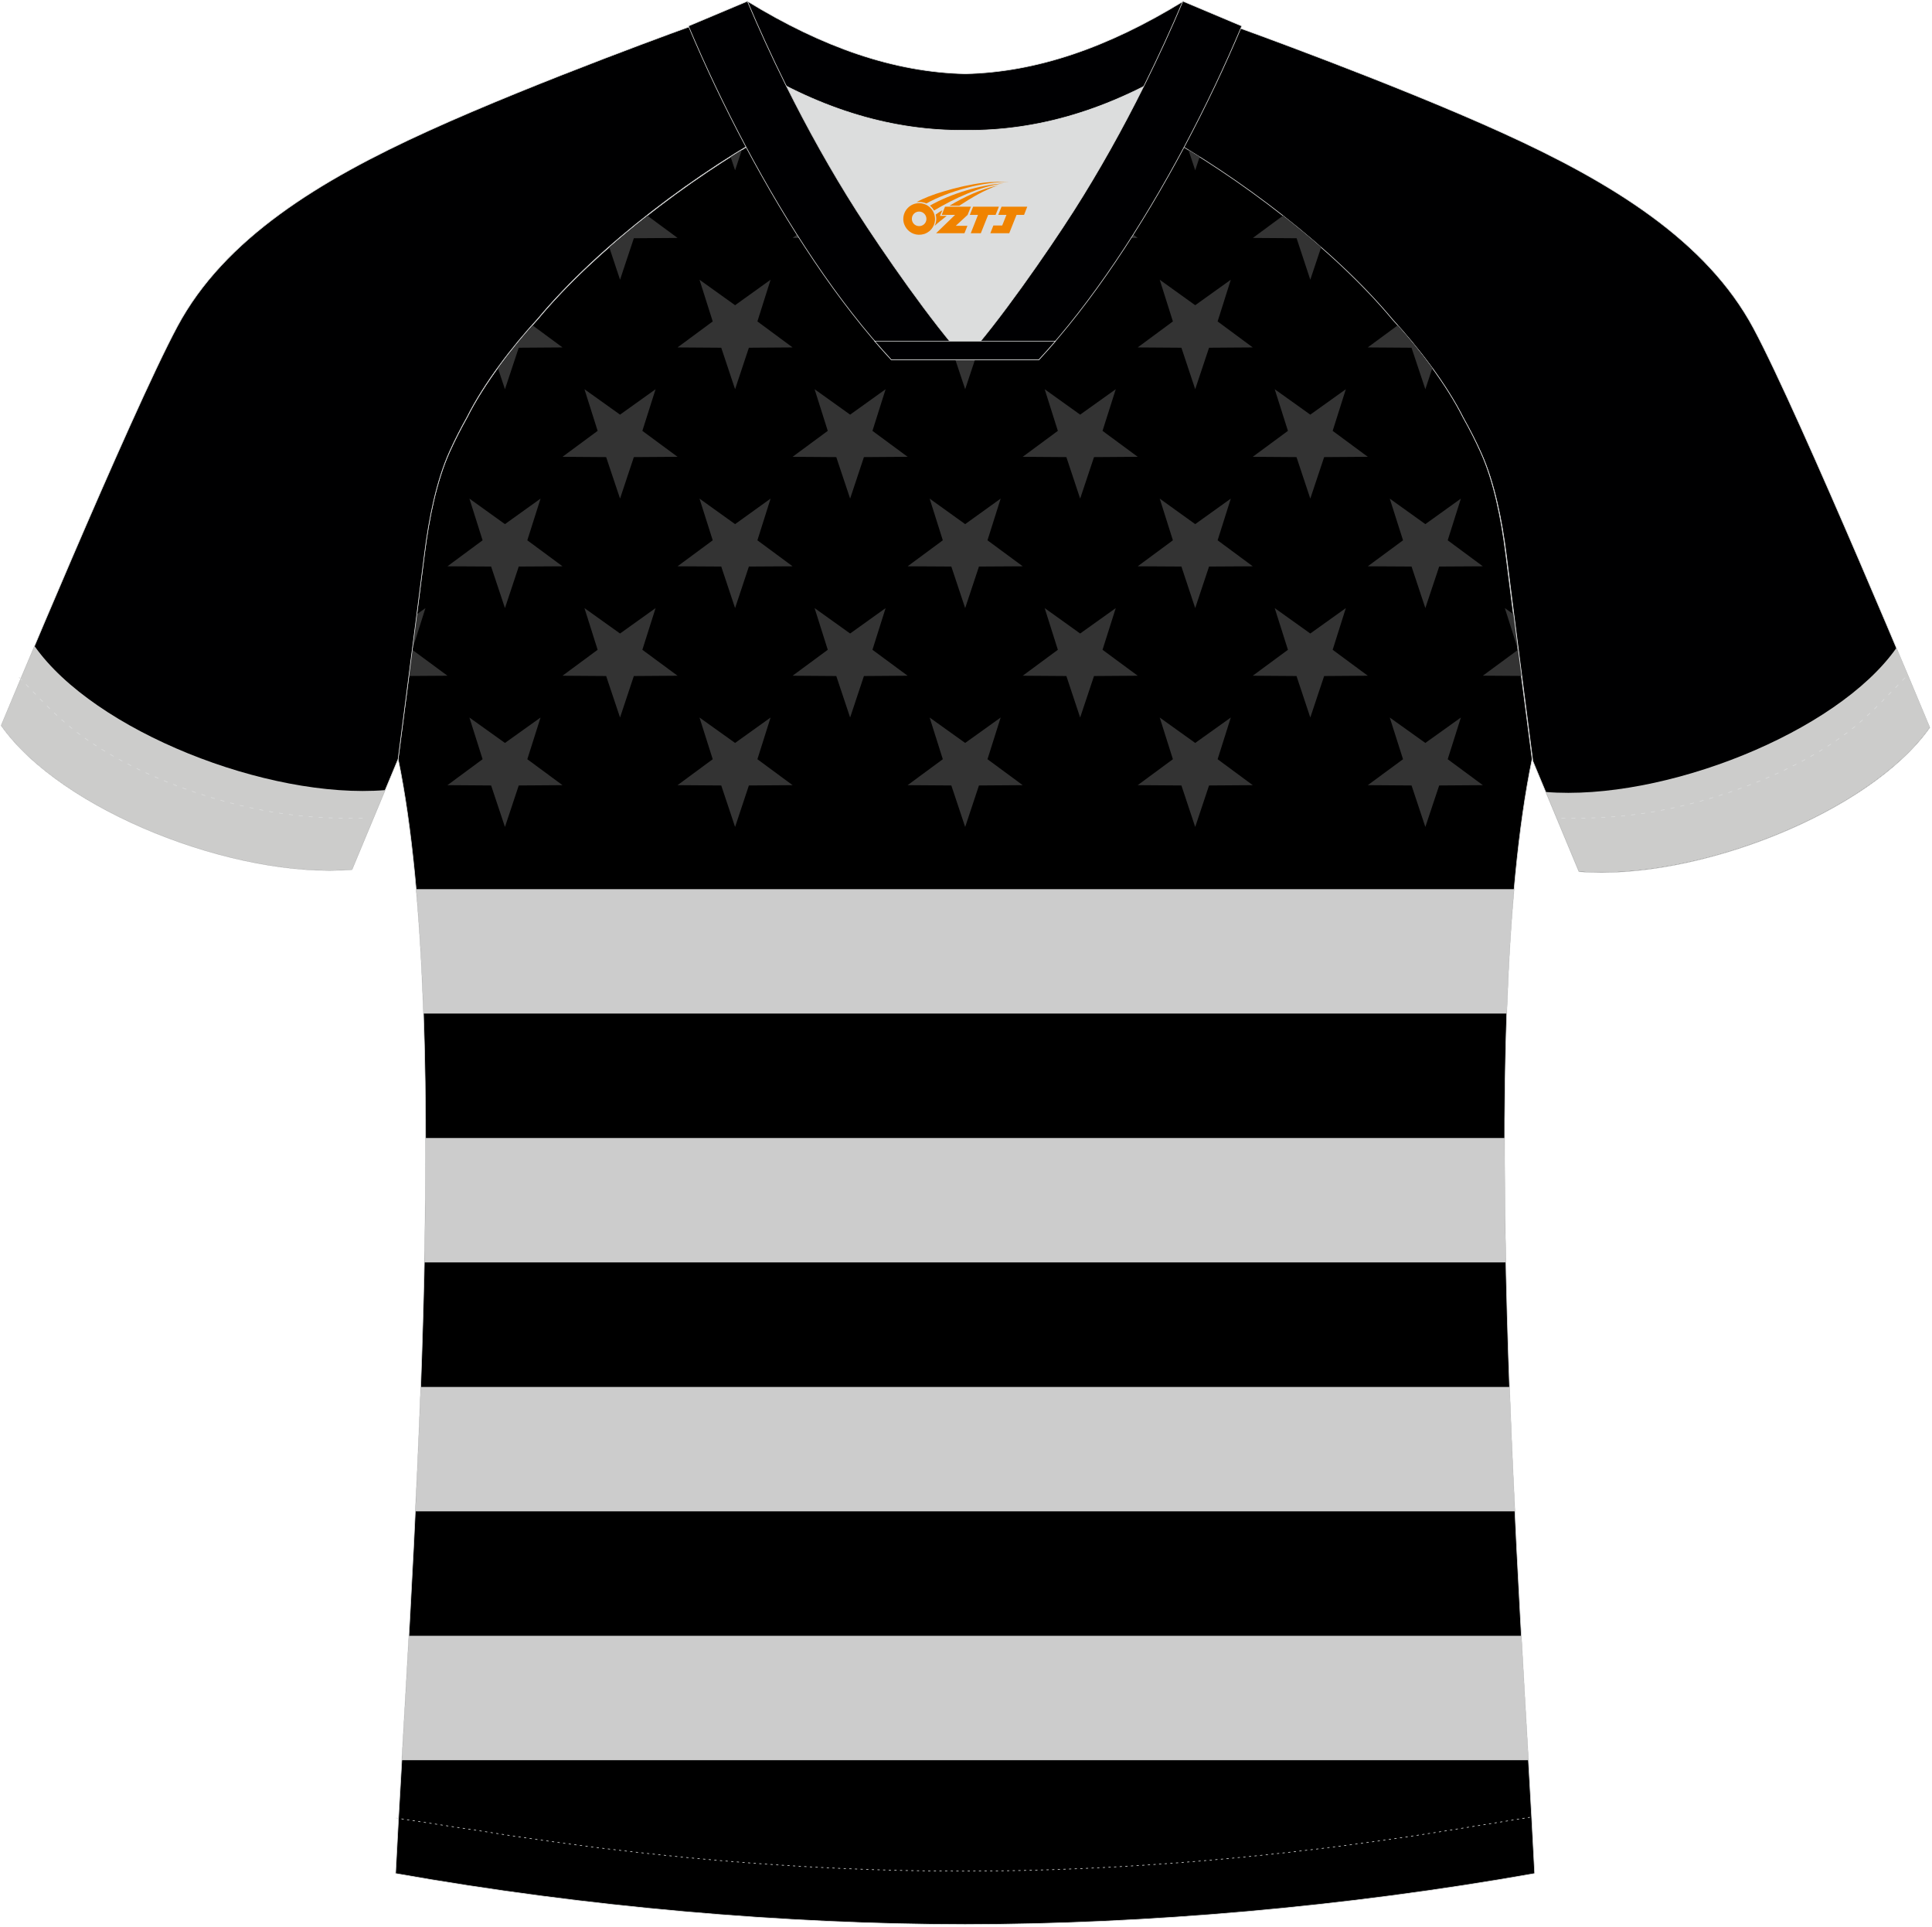
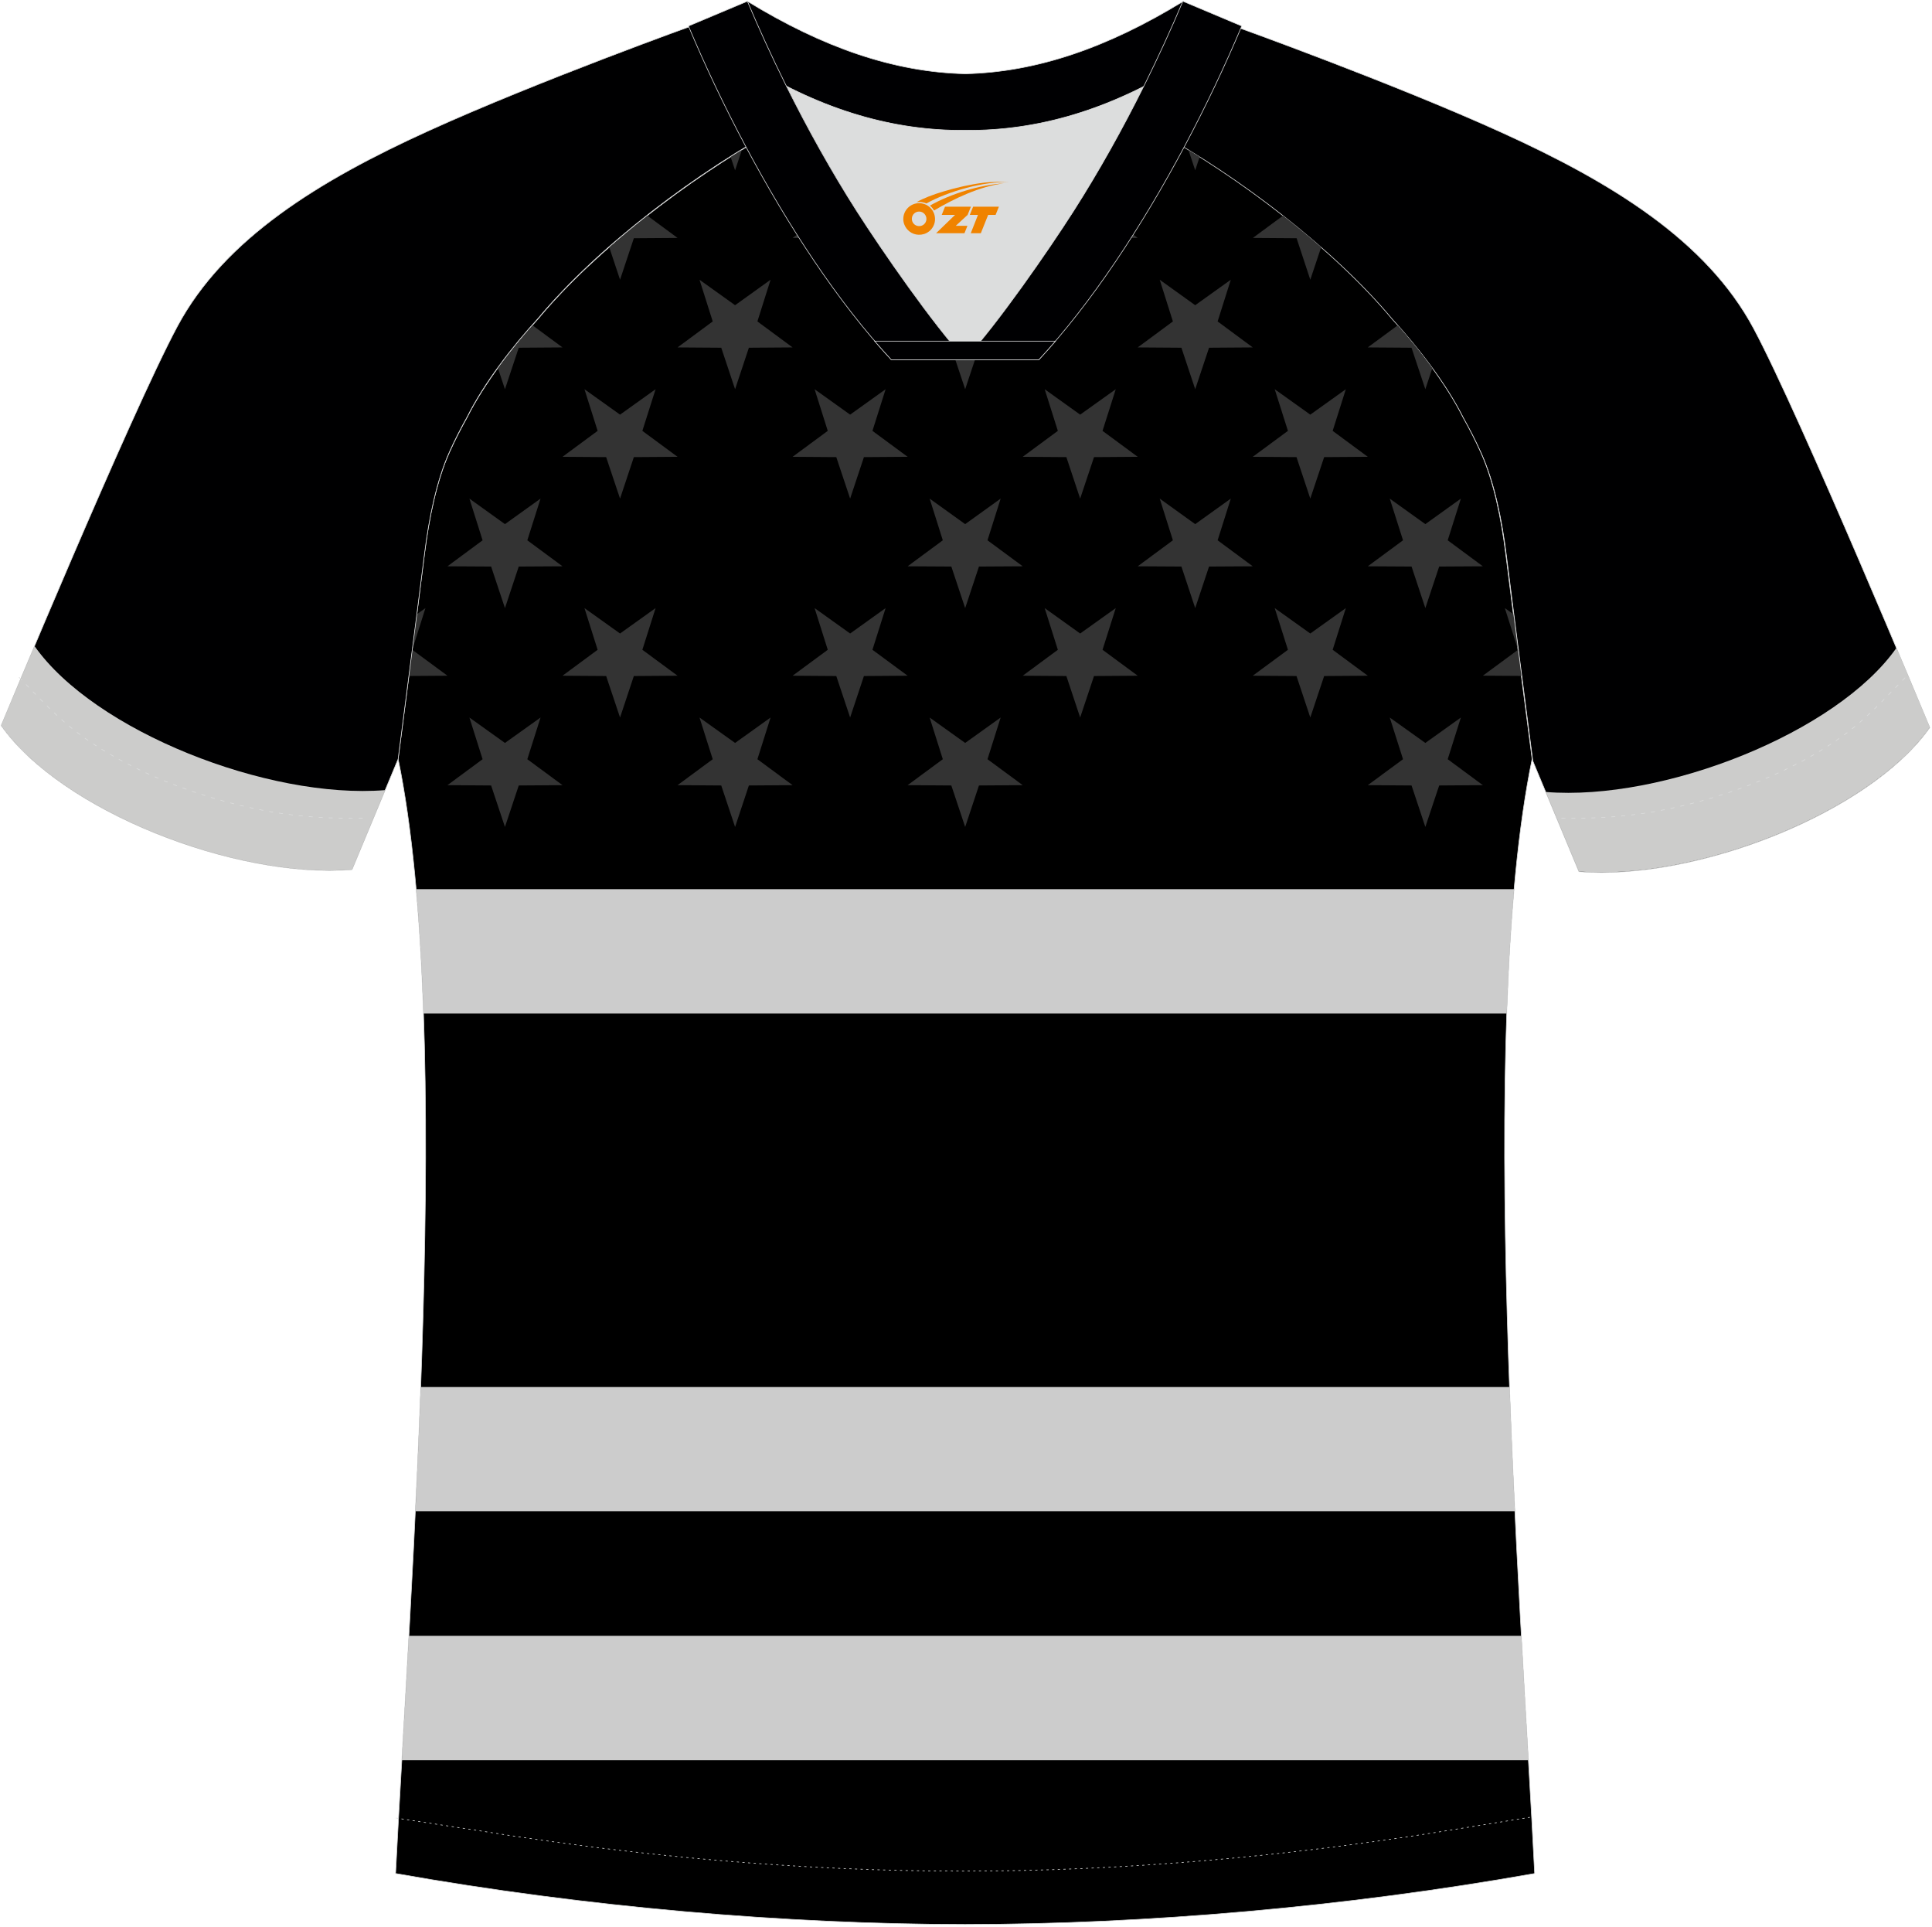
<svg xmlns="http://www.w3.org/2000/svg" version="1.1" id="图层_1" x="0px" y="0px" width="374px" height="373px" viewBox="0 0 374 373" enable-background="new 0 0 374 373" xml:space="preserve">
  <g>
    <path fill-rule="evenodd" clip-rule="evenodd" fill="#000001" stroke="#DCDDDD" stroke-width="0.118" stroke-miterlimit="22.926" d="   M222.08,24.64c7.08-5.95,12.46-12.55,16.99-19.54c0,0,30.63,10.99,51.78,20.61c21.15,9.61,39.53,20.87,48.62,37.86   c9.09,16.97,34.11,77.24,34.11,77.24c-11.56,16.47-45.26,29.73-67.93,27.89l-8.92-21.4c0,0-3.8-29.24-5.12-39.82   c-0.85-6.78-2.31-14.06-4.84-19.68c-1.01-2.25-2.15-4.48-3.4-6.71c-3.26-6.52-8.77-13.67-13.69-19.02   C257.8,47.81,238.44,33.38,222.08,24.64z" />
    <path fill-rule="evenodd" clip-rule="evenodd" stroke="#DCDDDD" stroke-width="0.118" stroke-miterlimit="22.926" d="   M291.48,107.2c1.27,10.18,4.85,37.71,5.11,39.7c-10.86,52.55-2.19,162.19,0.49,215.7c-36.81,6.53-75.43,9.83-110.25,9.86   c-34.82-0.03-73.43-3.33-110.25-9.86c2.68-53.5,11.35-163.14,0.49-215.7c0.26-1.98,3.83-29.51,5.1-39.7   c0.85-6.78,2.31-14.06,4.84-19.68c1.01-2.25,2.15-4.48,3.4-6.71c3.26-6.52,8.77-13.67,13.69-19.02   c11.21-13.44,29.04-27.03,44.74-35.87c0.96-0.54-1.02-15.4-0.07-15.9c3.94,3.31,25.19,3.25,30.33,6.12l-2.65,0.68   c6.1,2.82,12.99,4.24,19.71,4.25c6.73-0.01-2.73-1.43,3.36-4.25l5.69-2.51c5.14-2.86,16.2-2.27,20.15-5.59   c0.73,0.39-1.96,16.43-1.22,16.84c15.87,8.82,34.04,22.6,45.4,36.24c4.93,5.36,10.44,12.5,13.7,19.02c1.25,2.22,2.39,4.46,3.4,6.71   C289.18,93.14,290.63,100.43,291.48,107.2z" />
    <g>
      <path fill-rule="evenodd" clip-rule="evenodd" fill="#333333" d="M120.03,54.14l2.67-8.03l8.47-0.06l-5.85-4.31    c-2.53,1.99-4.99,4.03-7.38,6.11L120.03,54.14z" />
      <path fill-rule="evenodd" clip-rule="evenodd" fill="#333333" d="M142.3,32.96l1.32-3.96c-0.72,0.45-1.45,0.9-2.19,1.35    L142.3,32.96L142.3,32.96z M149.1,24.9l4.33-0.03l-4.38-3.23C149.11,22.97,149.14,24.13,149.1,24.9L149.1,24.9z M148.57,13.71    l0.61-1.93l-0.65,0.47C148.53,12.69,148.54,13.18,148.57,13.71z" />
      <polygon fill-rule="evenodd" clip-rule="evenodd" fill="#333333" points="164.57,54.14 167.24,46.11 175.7,46.05 168.89,41.03     171.44,32.96 164.57,37.88 157.69,32.96 160.24,41.03 153.43,46.05 161.89,46.11   " />
      <path fill-rule="evenodd" clip-rule="evenodd" fill="#333333" d="M186.84,32.96l2.67-8.03l8.47-0.06l-5.32-3.93    c-3.51-0.26-7.02-0.9-10.4-1.93l0.26,0.82l-6.81,5.02l8.47,0.06L186.84,32.96z" />
      <polygon fill-rule="evenodd" clip-rule="evenodd" fill="#333333" points="209.1,54.14 211.78,46.11 220.24,46.05 213.43,41.03     215.99,32.96 209.1,37.88 202.23,32.96 204.78,41.03 197.98,46.05 206.43,46.11   " />
      <path fill-rule="evenodd" clip-rule="evenodd" fill="#333333" d="M231.37,32.96l0.86-2.59c-0.72-0.45-1.45-0.91-2.17-1.35    L231.37,32.96L231.37,32.96z M225.3,12.35l-0.8-0.57l0.64,2.04C225.2,13.31,225.25,12.81,225.3,12.35L225.3,12.35z M224.21,21.94    l-3.97,2.93l3.78,0.03C224.01,24.26,224.09,23.21,224.21,21.94z" />
      <path fill-rule="evenodd" clip-rule="evenodd" fill="#333333" d="M253.65,54.14l2.1-6.29c-2.38-2.09-4.86-4.13-7.38-6.11    l-5.84,4.31l8.47,0.06L253.65,54.14z" />
      <path fill-rule="evenodd" clip-rule="evenodd" fill="#333333" d="M97.75,75.33l2.67-8.03l8.47-0.06l-5.82-4.29    c-2.24,2.5-4.55,5.34-6.69,8.28L97.75,75.33z" />
      <polygon fill-rule="evenodd" clip-rule="evenodd" fill="#333333" points="120.03,96.5 122.7,88.47 131.16,88.41 124.35,83.39     126.91,75.33 120.03,80.25 113.14,75.33 115.69,83.39 108.89,88.41 117.34,88.47   " />
      <polygon fill-rule="evenodd" clip-rule="evenodd" fill="#333333" points="142.3,75.33 144.97,67.3 153.43,67.24 146.62,62.21     149.17,54.14 142.3,59.07 135.41,54.14 137.97,62.21 131.16,67.24 139.62,67.3   " />
      <polygon fill-rule="evenodd" clip-rule="evenodd" fill="#333333" points="164.57,96.5 167.24,88.47 175.7,88.41 168.89,83.39     171.44,75.33 164.57,80.25 157.69,75.33 160.24,83.39 153.43,88.41 161.89,88.47   " />
      <polygon fill-rule="evenodd" clip-rule="evenodd" fill="#333333" points="186.84,75.33 189.51,67.3 197.98,67.24 191.16,62.21     193.71,54.14 186.84,59.07 179.96,54.14 182.51,62.21 175.7,67.24 184.16,67.3   " />
      <polygon fill-rule="evenodd" clip-rule="evenodd" fill="#333333" points="209.1,96.5 211.78,88.47 220.24,88.41 213.43,83.39     215.99,75.33 209.1,80.25 202.23,75.33 204.78,83.39 197.98,88.41 206.43,88.47   " />
      <polygon fill-rule="evenodd" clip-rule="evenodd" fill="#333333" points="231.37,75.33 234.05,67.3 242.51,67.24 235.71,62.21     238.26,54.14 231.37,59.07 224.5,54.14 227.05,62.21 220.24,67.24 228.7,67.3   " />
      <polygon fill-rule="evenodd" clip-rule="evenodd" fill="#333333" points="253.65,96.5 256.33,88.47 264.78,88.41 257.98,83.39     260.53,75.33 253.65,80.25 246.76,75.33 249.32,83.39 242.51,88.41 250.98,88.47   " />
      <path fill-rule="evenodd" clip-rule="evenodd" fill="#333333" d="M275.92,75.33l1.36-4.09c-2.14-2.94-4.46-5.77-6.7-8.28    l-5.81,4.28l8.47,0.06L275.92,75.33z" />
      <path fill-rule="evenodd" clip-rule="evenodd" fill="#333333" d="M79.16,130.83l7.46-0.05l-6.8-5.01L79.16,130.83L79.16,130.83z     M79.82,125.71l2.54-8.02l-1.66,1.19L79.82,125.71z" />
      <polygon fill-rule="evenodd" clip-rule="evenodd" fill="#333333" points="97.75,117.69 100.42,109.65 108.89,109.6 102.08,104.57     104.64,96.5 97.75,101.44 90.87,96.5 93.42,104.57 86.62,109.6 95.07,109.65   " />
      <polygon fill-rule="evenodd" clip-rule="evenodd" fill="#333333" points="120.03,138.87 122.7,130.84 131.16,130.78     124.35,125.76 126.91,117.69 120.03,122.61 113.14,117.69 115.69,125.76 108.89,130.78 117.34,130.84   " />
-       <polygon fill-rule="evenodd" clip-rule="evenodd" fill="#333333" points="142.3,117.69 144.97,109.65 153.43,109.6 146.62,104.57     149.17,96.5 142.3,101.44 135.41,96.5 137.97,104.57 131.16,109.6 139.62,109.65   " />
      <polygon fill-rule="evenodd" clip-rule="evenodd" fill="#333333" points="164.57,138.87 167.24,130.84 175.7,130.78     168.89,125.76 171.44,117.69 164.57,122.61 157.69,117.69 160.24,125.76 153.43,130.78 161.89,130.84   " />
      <polygon fill-rule="evenodd" clip-rule="evenodd" fill="#333333" points="186.84,117.69 189.51,109.65 197.98,109.6     191.16,104.57 193.71,96.5 186.84,101.44 179.96,96.5 182.51,104.57 175.7,109.6 184.16,109.65   " />
      <polygon fill-rule="evenodd" clip-rule="evenodd" fill="#333333" points="209.1,138.87 211.78,130.84 220.24,130.78     213.43,125.76 215.99,117.69 209.1,122.61 202.23,117.69 204.78,125.76 197.98,130.78 206.43,130.84   " />
      <polygon fill-rule="evenodd" clip-rule="evenodd" fill="#333333" points="231.37,117.69 234.05,109.65 242.51,109.6     235.71,104.57 238.26,96.5 231.37,101.44 224.5,96.5 227.05,104.57 220.24,109.6 228.7,109.65   " />
      <polygon fill-rule="evenodd" clip-rule="evenodd" fill="#333333" points="253.65,138.87 256.33,130.84 264.78,130.78     257.98,125.76 260.53,117.69 253.65,122.61 246.76,117.69 249.32,125.76 242.51,130.78 250.98,130.84   " />
      <polygon fill-rule="evenodd" clip-rule="evenodd" fill="#333333" points="275.92,117.69 278.6,109.65 287.05,109.6 280.25,104.57     282.8,96.5 275.92,101.44 269.03,96.5 271.6,104.57 264.78,109.6 273.25,109.65   " />
      <path fill-rule="evenodd" clip-rule="evenodd" fill="#333333" d="M292.96,118.87l-1.65-1.18l2.52,7.95L292.96,118.87    L292.96,118.87z M293.85,125.77l-6.79,5l7.45,0.05L293.85,125.77z" />
      <polygon fill-rule="evenodd" clip-rule="evenodd" fill="#333333" points="97.75,160.05 100.42,152.02 108.89,151.96     102.08,146.94 104.64,138.87 97.75,143.79 90.87,138.87 93.42,146.94 86.62,151.96 95.07,152.02   " />
      <polygon fill-rule="evenodd" clip-rule="evenodd" fill="#333333" points="142.3,160.05 144.97,152.02 153.43,151.96     146.62,146.94 149.17,138.87 142.3,143.79 135.41,138.87 137.97,146.94 131.16,151.96 139.62,152.02   " />
      <polygon fill-rule="evenodd" clip-rule="evenodd" fill="#333333" points="186.84,160.05 189.51,152.02 197.98,151.96     191.16,146.94 193.71,138.87 186.84,143.79 179.96,138.87 182.51,146.94 175.7,151.96 184.16,152.02   " />
-       <polygon fill-rule="evenodd" clip-rule="evenodd" fill="#333333" points="231.37,160.05 234.05,152.02 242.51,151.96     235.71,146.94 238.26,138.87 231.37,143.79 224.5,138.87 227.05,146.94 220.24,151.96 228.7,152.02   " />
      <polygon fill-rule="evenodd" clip-rule="evenodd" fill="#333333" points="275.92,160.05 278.6,152.02 287.05,151.96     280.25,146.94 282.8,138.87 275.92,143.79 269.03,138.87 271.6,146.94 264.78,151.96 273.25,152.02   " />
      <path fill-rule="evenodd" clip-rule="evenodd" fill="#CCCCCC" d="M80.56,172.09h212.54c-0.67,7.55-1.13,15.64-1.42,24.08H81.99    C81.69,187.72,81.24,179.63,80.56,172.09z" />
-       <path fill-rule="evenodd" clip-rule="evenodd" fill="#CCCCCC" d="M82.4,220.25h208.86c-0.01,7.9,0.08,15.96,0.25,24.08H82.16    C82.33,236.22,82.41,228.15,82.4,220.25z" />
      <path fill-rule="evenodd" clip-rule="evenodd" fill="#CCCCCC" d="M81.44,268.43h210.78c0.3,8.13,0.65,16.19,1.03,24.08H80.42    C80.79,284.62,81.15,276.55,81.44,268.43z" />
      <path fill-rule="evenodd" clip-rule="evenodd" fill="#CCCCCC" d="M79.16,316.59h215.35c0.46,8.48,0.94,16.56,1.37,24.08H77.79    C78.22,333.14,78.7,325.05,79.16,316.59z" />
    </g>
    <path fill-rule="evenodd" clip-rule="evenodd" fill="#000001" stroke="#DCDDDD" stroke-width="0.118" stroke-miterlimit="22.926" d="   M151.72,24.25c-7.08-5.95-12.46-12.55-16.99-19.54c0,0-30.63,10.99-51.78,20.61c-21.15,9.61-39.53,20.87-48.62,37.86   c-9.09,16.97-34.11,77.24-34.11,77.24c11.56,16.47,45.26,29.73,67.93,27.89l8.92-21.4c0,0,3.8-29.24,5.12-39.82   c0.85-6.78,2.31-14.06,4.84-19.68c1.01-2.25,2.15-4.48,3.4-6.71c3.26-6.52,8.77-13.67,13.69-19.02   C116,47.42,135.36,32.99,151.72,24.25z" />
    <path fill="none" stroke="#DCDDDD" stroke-width="0.118" stroke-miterlimit="22.926" stroke-dasharray="0.436,0.655" d="   M76.64,351.86c1.31,0.21,15.14,2.3,16.45,2.51c30.9,4.95,61.95,7.77,93.31,7.77c30.86,0,61.42-2.73,91.82-7.53   c1.8-0.28,16.13-2.59,17.94-2.89" />
    <path fill-rule="evenodd" clip-rule="evenodd" fill="#000002" stroke="#DCDDDD" stroke-width="0.118" stroke-miterlimit="22.926" d="   M145.36,12.8c13.69,8.44,27.53,12.57,41.52,12.42c13.98,0.15,27.82-3.98,41.52-12.42c1.75-6.97,0.68-12.56,0.68-12.56   c-14.63,8.97-28.42,13.72-42.2,14.04c-13.77-0.31-27.56-5.07-42.2-14.04C144.67,0.24,143.6,5.84,145.36,12.8z" />
    <path fill-rule="evenodd" clip-rule="evenodd" fill="#DCDDDD" d="M218.04,18.34c-10.32,4.7-20.7,6.99-31.17,6.88   c-10.47,0.11-20.86-2.17-31.17-6.88c-1.16-0.53-2.32-1.09-3.48-1.68c4.1,8.24,8.7,16.46,13.6,24.17   c4.88,7.67,14.8,21.98,21.05,28.72l-0.04,0.06c6.25-6.75,16.15-21.06,21.05-28.72c4.92-7.71,9.5-15.93,13.6-24.17l0.02-0.05   C220.35,17.27,219.2,17.83,218.04,18.34z" />
    <path fill-rule="evenodd" clip-rule="evenodd" fill="#000002" stroke="#DCDDDD" stroke-width="0.118" stroke-miterlimit="22.926" d="   M152.05,16.31c-2.68-5.4-5.15-10.81-7.37-16.07l-11.41,4.8c3.2,7.61,6.93,15.5,11.06,23.25c8.22,15.44,17.99,30.33,28.22,41.32   h14.29l0.04-0.06c-6.25-6.75-16.15-21.06-21.05-28.72c-4.92-7.71-9.5-15.93-13.6-24.17C152.17,16.55,152.11,16.43,152.05,16.31z" />
    <path fill-rule="evenodd" clip-rule="evenodd" fill="#000002" stroke="#DCDDDD" stroke-width="0.118" stroke-miterlimit="22.926" d="   M221.61,16.31c2.68-5.4,5.16-10.81,7.37-16.07l11.4,4.8c-3.2,7.61-6.93,15.5-11.06,23.25c-8.22,15.44-18,30.33-28.22,41.32h-14.28   l-0.04-0.06c6.25-6.75,16.16-21.06,21.05-28.72c4.92-7.71,9.5-15.93,13.6-24.17C221.48,16.55,221.55,16.43,221.61,16.31z" />
    <path fill-rule="evenodd" clip-rule="evenodd" fill="#000002" stroke="#DCDDDD" stroke-width="0.118" stroke-miterlimit="22.926" d="   M186.83,69.62h14.28c1.07-1.16,2.15-2.36,3.21-3.6h-14.38h-0.09h-6.05h-14.48c1.07,1.24,2.14,2.44,3.21,3.6H186.83z" />
    <path fill-rule="evenodd" clip-rule="evenodd" fill="#CCCCCB" d="M74.56,152.92c-22.68,1.82-56.33-11.44-67.88-27.89   c-3.84,9.09-6.46,15.38-6.46,15.38c11.56,16.47,45.26,29.73,67.93,27.89L74.56,152.92z" />
    <path fill="none" stroke="#DCDDDD" stroke-width="0.118" stroke-miterlimit="22.926" stroke-dasharray="0.773,1.16" d="   M3.69,131.08c2.93,3.02,6.09,6.41,9.27,9.1c10.32,8.74,27.37,15.21,41.61,17.27c5.61,0.81,10.34,0.99,16.71,0.91" />
    <path fill-rule="evenodd" clip-rule="evenodd" fill="#CCCCCB" d="M299.24,153.28c22.68,1.82,56.33-11.43,67.88-27.89   c3.84,9.09,6.46,15.38,6.46,15.38c-11.56,16.47-45.26,29.73-67.93,27.89L299.24,153.28z" />
    <path fill="none" stroke="#DCDDDD" stroke-width="0.118" stroke-miterlimit="22.926" stroke-dasharray="0.773,1.16" d="   M368.8,131.15c-2.9,3-6.04,6.35-9.19,9.02c-10.32,8.74-27.37,15.21-41.61,17.27c-5.61,0.81-10.34,0.99-16.71,0.91" />
  </g>
  <g id="图层_x0020_1">
    <path fill="#F08300" d="M175.04,43.4c0.416,1.136,1.472,1.984,2.752,2.032c0.144,0,0.304,0,0.448-0.016h0.016   c0.016,0,0.064,0,0.128-0.016c0.032,0,0.048-0.016,0.08-0.016c0.064-0.016,0.144-0.032,0.224-0.048c0.016,0,0.016,0,0.032,0   c0.192-0.048,0.4-0.112,0.576-0.208c0.192-0.096,0.4-0.224,0.608-0.384c0.672-0.56,1.104-1.408,1.104-2.352   c0-0.224-0.032-0.448-0.08-0.672l0,0C180.88,41.52,180.83,41.35,180.75,41.17C180.28,40.08,179.2,39.32,177.93,39.32C176.24,39.32,174.86,40.69,174.86,42.39C174.86,42.74,174.92,43.08,175.04,43.4L175.04,43.4L175.04,43.4z M179.34,42.42L179.34,42.42C179.31,43.2,178.65,43.8,177.87,43.76C177.08,43.73,176.49,43.08,176.52,42.29c0.032-0.784,0.688-1.376,1.472-1.344   C178.76,40.98,179.37,41.65,179.34,42.42L179.34,42.42z" />
    <polygon fill="#F08300" points="193.37,40 ,192.73,41.59 ,191.29,41.59 ,189.87,45.14 ,187.92,45.14 ,189.32,41.59 ,187.74,41.59    ,188.38,40" />
    <path fill="#F08300" d="M195.34,35.27c-1.008-0.096-3.024-0.144-5.056,0.112c-2.416,0.304-5.152,0.912-7.616,1.664   C180.62,37.65,178.75,38.37,177.4,39.14C177.6,39.11,177.79,39.09,177.98,39.09c0.48,0,0.944,0.112,1.36,0.288   C183.44,37.06,190.64,35.01,195.34,35.27L195.34,35.27L195.34,35.27z" />
    <path fill="#F08300" d="M180.81,40.74c4-2.368,8.88-4.672,13.488-5.248c-4.608,0.288-10.224,2-14.288,4.304   C180.33,40.05,180.6,40.37,180.81,40.74C180.81,40.74,180.81,40.74,180.81,40.74z" />
-     <polygon fill="#F08300" points="198.86,40 ,198.24,41.59 ,196.78,41.59 ,195.37,45.14 ,194.91,45.14 ,193.4,45.14 ,191.71,45.14    ,192.3,43.64 ,194.01,43.64 ,194.83,41.59 ,193.24,41.59 ,193.88,40" />
    <polygon fill="#F08300" points="187.95,40 ,187.31,41.59 ,185.02,43.7 ,187.28,43.7 ,186.7,45.14 ,181.21,45.14 ,184.88,41.59    ,182.3,41.59 ,182.94,40" />
-     <path fill="#F08300" d="M193.23,35.86c-3.376,0.752-6.464,2.192-9.424,3.952h1.888C188.12,38.24,190.46,36.81,193.23,35.86z    M182.43,40.68C181.8,41.06,181.74,41.11,181.13,41.52c0.064,0.256,0.112,0.544,0.112,0.816c0,0.496-0.112,0.976-0.32,1.392   c0.176-0.16,0.32-0.304,0.432-0.4c0.272-0.24,0.768-0.64,1.6-1.296l0.32-0.256H181.95l0,0L182.43,40.68L182.43,40.68L182.43,40.68z" />
  </g>
</svg>